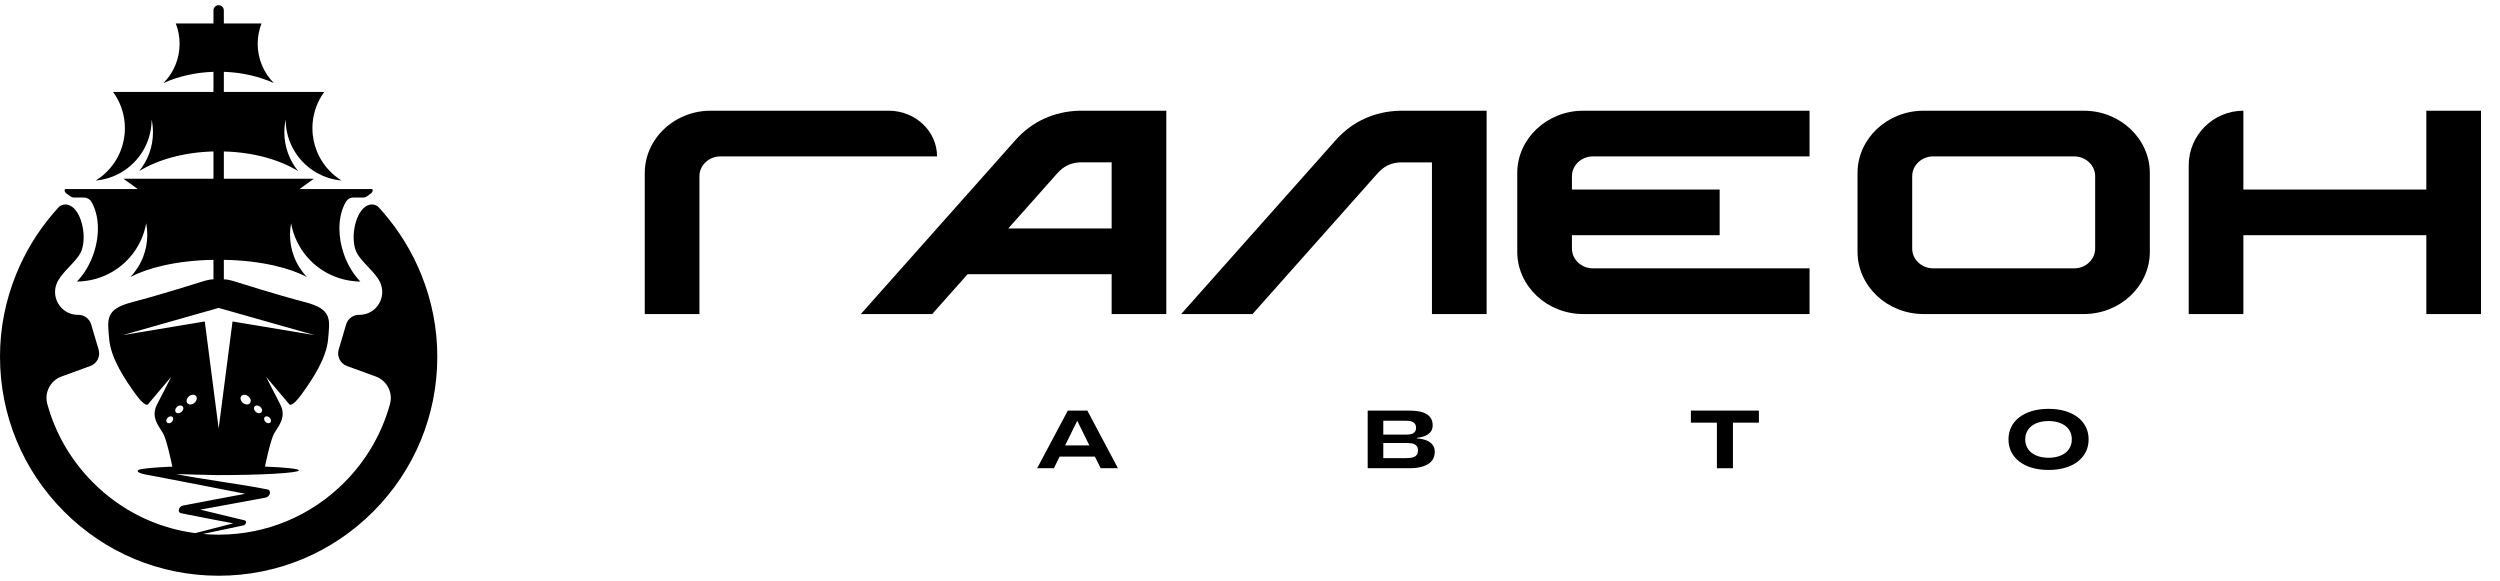
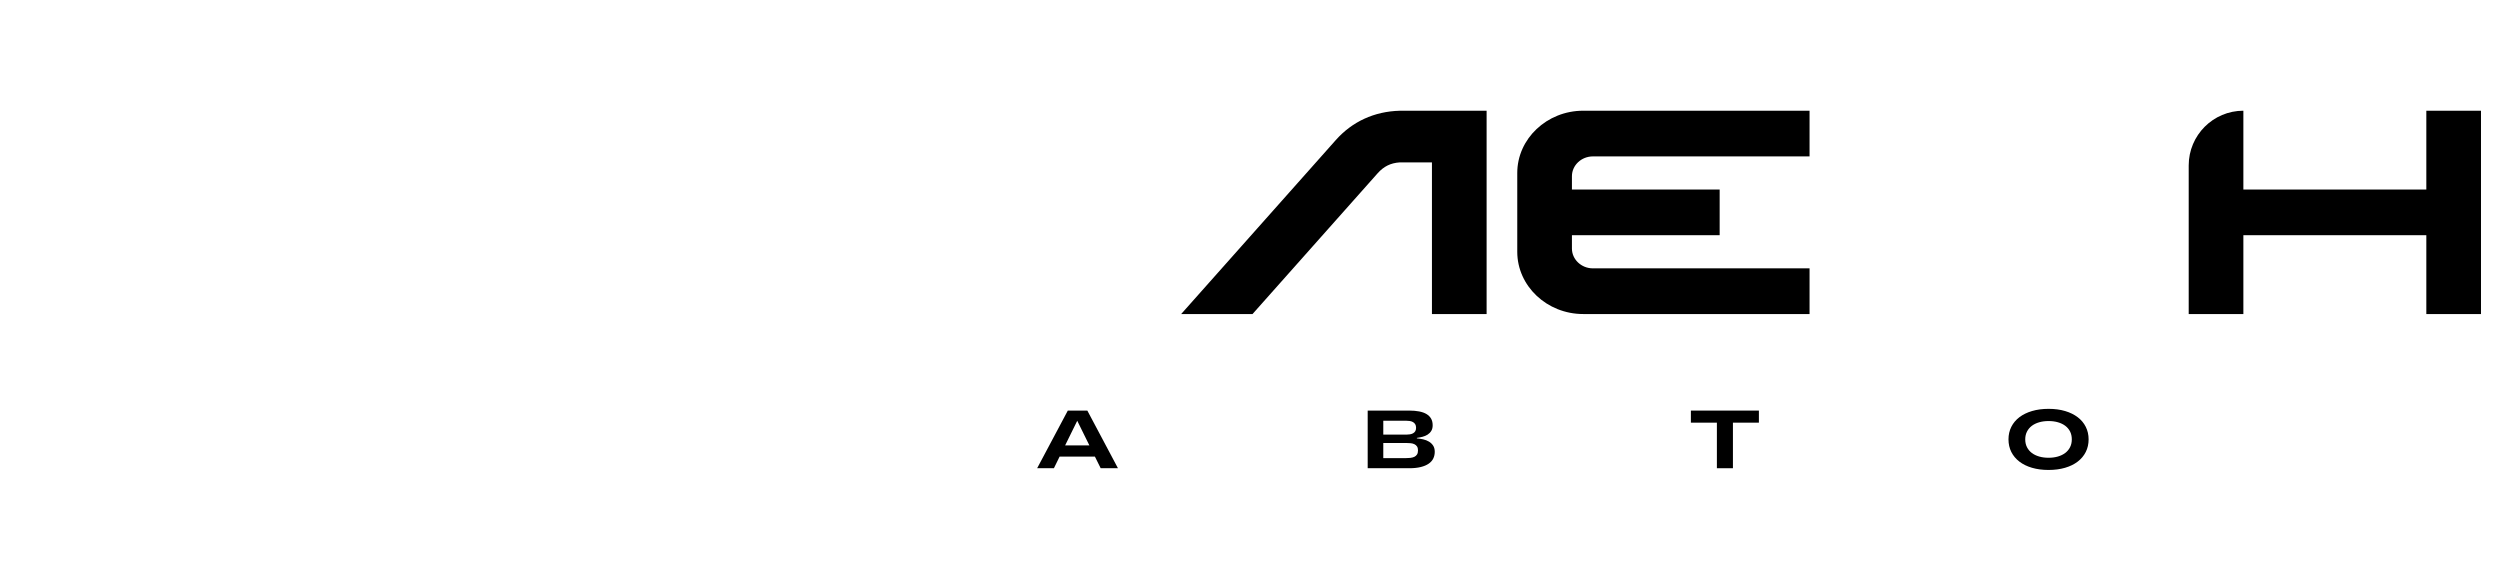
<svg xmlns="http://www.w3.org/2000/svg" width="241" height="56" viewBox="0 0 241 56" fill="none">
-   <path d="M16.099 40.733C15.988 40.622 16.016 40.413 16.162 40.265C16.309 40.119 16.518 40.09 16.63 40.202C16.74 40.313 16.712 40.523 16.566 40.669C16.419 40.816 16.21 40.845 16.099 40.733ZM17.49 39.715C17.306 39.867 17.064 39.875 16.949 39.736C16.835 39.595 16.89 39.36 17.074 39.209C17.258 39.057 17.5 39.048 17.615 39.188C17.73 39.328 17.673 39.564 17.49 39.715ZM18.738 38.84C18.508 39.03 18.204 39.041 18.061 38.866C17.917 38.691 17.987 38.395 18.218 38.205C18.448 38.016 18.751 38.004 18.895 38.179C19.039 38.355 18.968 38.65 18.738 38.84ZM11.826 32.307L21.078 29.683L30.329 32.307L22.416 30.99L21.078 41.31L19.74 30.99L11.826 32.307ZM25.993 40.265C26.14 40.413 26.168 40.622 26.057 40.733C25.945 40.845 25.736 40.816 25.59 40.669C25.443 40.523 25.416 40.313 25.526 40.202C25.637 40.09 25.846 40.119 25.993 40.265ZM24.541 39.188C24.656 39.048 24.898 39.057 25.081 39.209C25.265 39.36 25.321 39.595 25.207 39.736C25.092 39.875 24.85 39.867 24.666 39.715C24.483 39.564 24.426 39.328 24.541 39.188ZM23.261 38.179C23.404 38.004 23.708 38.016 23.938 38.205C24.169 38.395 24.239 38.691 24.095 38.866C23.951 39.041 23.648 39.03 23.418 38.84C23.187 38.65 23.117 38.355 23.261 38.179ZM40.605 26.454C39.727 24.287 38.515 22.299 36.996 20.535C36.996 20.535 36.996 20.534 36.994 20.532C36.862 20.378 36.727 20.225 36.59 20.075C36.53 20.009 36.474 19.939 36.401 19.886C36.334 19.838 36.259 19.802 36.182 19.773C35.849 19.644 35.503 19.727 35.217 19.927C34.682 20.302 34.314 21.126 34.165 22.008C34.095 22.418 34.074 22.84 34.105 23.236C34.137 23.657 34.229 24.047 34.388 24.358C34.852 25.271 36.074 26.127 36.604 27.14C36.618 27.169 36.632 27.2 36.645 27.229C36.775 27.513 36.84 27.803 36.847 28.09L36.843 28.276V28.282C36.775 29.387 35.865 30.35 34.648 30.35H34.618C34.042 30.343 33.531 30.72 33.367 31.274L32.649 33.701C32.456 34.355 32.803 35.047 33.443 35.281L36.225 36.296C37.298 36.687 37.898 37.837 37.597 38.94C36.821 41.777 35.32 44.377 33.189 46.514C29.966 49.744 25.683 51.529 21.126 51.542L21.073 51.541L21.03 51.542C20.537 51.54 20.048 51.517 19.562 51.475C20.318 51.312 22.096 50.937 22.806 50.788L23.358 50.671L23.427 50.656C23.729 50.613 23.831 50.211 23.574 50.159L23.558 50.155L23.527 50.148L23.466 50.133C22.198 49.827 20.678 49.454 19.304 49.131C21.387 48.753 23.503 48.35 25.586 47.976C26.07 47.88 26.197 47.234 25.756 47.178C23.515 46.716 19.243 46.168 16.985 45.7C17.609 45.71 20.263 45.801 20.94 45.801C25.224 45.801 28.748 45.599 28.812 45.35C28.852 45.196 27.554 45.06 25.544 44.979C25.641 44.505 26.088 42.4 26.426 41.79C26.809 41.102 27.662 40.251 27.018 38.991C26.384 37.75 25.667 36.364 25.645 36.32L27.886 38.971C27.886 38.971 28.107 39.343 29.083 37.998C30.059 36.654 31.476 34.559 31.63 32.685C31.785 30.811 32.071 29.816 29.406 29.126C26.74 28.436 22.764 27.175 22.764 27.175C22.764 27.175 22.077 26.927 21.578 26.93V25.048C23.336 25.077 24.982 25.272 26.408 25.595C27.667 25.879 28.754 26.262 29.596 26.716C29.059 26.154 28.632 25.486 28.349 24.747C28.096 24.089 27.957 23.372 27.957 22.624C27.957 22.247 27.993 21.879 28.061 21.523C28.277 22.716 28.803 23.857 29.652 24.821C30.98 26.332 32.837 27.114 34.741 27.145C34.068 26.451 33.494 25.519 33.126 24.427C32.849 23.61 32.719 22.795 32.719 22.033C32.719 21.169 32.885 20.375 33.199 19.727C33.244 19.635 33.292 19.545 33.342 19.459C33.39 19.377 33.451 19.305 33.521 19.245C33.677 19.113 33.877 19.04 34.087 19.04H35.027C35.152 19.04 35.274 18.999 35.375 18.925L35.772 18.633C35.843 18.581 35.893 18.508 35.915 18.425C35.925 18.392 35.929 18.357 35.929 18.323C35.929 18.27 35.887 18.227 35.835 18.227H35.64H30.95H28.874L30.252 17.23H21.578V14.601C24.409 14.67 26.947 15.387 28.746 16.499C27.911 15.478 27.41 14.172 27.41 12.749C27.41 12.326 27.454 11.914 27.538 11.517C27.541 13.224 28.265 14.76 29.421 15.838C29.742 16.137 30.096 16.401 30.478 16.624C30.526 16.652 30.575 16.679 30.624 16.706C30.776 16.789 30.933 16.866 31.094 16.936C31.271 17.012 31.452 17.081 31.638 17.14C32.049 17.273 32.479 17.361 32.923 17.4C32.692 17.256 32.471 17.098 32.262 16.925C31.949 16.666 31.663 16.374 31.409 16.056C31.395 16.039 31.381 16.02 31.366 16.001C31.289 15.903 31.216 15.801 31.145 15.698C30.914 15.36 30.718 14.996 30.559 14.611C30.274 13.918 30.117 13.157 30.117 12.36C30.117 11.911 30.166 11.475 30.261 11.055C30.38 10.522 30.572 10.017 30.824 9.549C30.92 9.37 31.027 9.197 31.141 9.029L31.266 8.863H21.578V6.923C23.333 6.98 24.977 7.367 26.401 8.007C25.438 7.037 24.841 5.7 24.841 4.224C24.841 3.532 24.972 2.871 25.21 2.264H21.578V1.001C21.578 0.725 21.354 0.5 21.078 0.5C20.939 0.5 20.815 0.557 20.724 0.646C20.634 0.738 20.578 0.863 20.578 1.001V2.264H16.945C17.183 2.871 17.314 3.532 17.314 4.224C17.314 5.7 16.718 7.037 15.755 8.007C17.179 7.367 18.822 6.98 20.578 6.923V8.863H10.888L11.02 9.037C11.132 9.202 11.237 9.373 11.331 9.549C11.584 10.017 11.775 10.522 11.894 11.055C11.99 11.475 12.039 11.911 12.039 12.36C12.039 13.157 11.882 13.918 11.597 14.611C11.438 14.996 11.242 15.36 11.01 15.698C10.94 15.801 10.866 15.903 10.79 16.001C10.775 16.02 10.761 16.039 10.747 16.056C10.492 16.374 10.207 16.666 9.894 16.925C9.685 17.098 9.463 17.256 9.232 17.4C9.677 17.361 10.107 17.273 10.518 17.14C10.704 17.081 10.885 17.012 11.062 16.936C11.222 16.866 11.379 16.789 11.532 16.706C11.581 16.679 11.63 16.652 11.678 16.624C12.059 16.401 12.413 16.137 12.735 15.838C13.891 14.76 14.615 13.224 14.618 11.517C14.702 11.914 14.746 12.326 14.746 12.749C14.746 14.172 14.244 15.478 13.41 16.499C15.209 15.387 17.746 14.67 20.578 14.601V17.23H11.904L13.282 18.227H6.321C6.268 18.227 6.226 18.27 6.226 18.323C6.226 18.445 6.284 18.56 6.383 18.633L6.78 18.925C6.882 18.999 7.003 19.04 7.128 19.04H8.068C8.373 19.04 8.659 19.196 8.814 19.459C9.533 20.684 9.663 22.553 9.03 24.427C8.662 25.519 8.088 26.451 7.415 27.145C9.319 27.114 11.175 26.332 12.504 24.821C13.352 23.857 13.878 22.716 14.094 21.523C14.162 21.879 14.199 22.247 14.199 22.624C14.199 23.372 14.06 24.089 13.806 24.747C13.523 25.486 13.096 26.154 12.56 26.716C13.402 26.262 14.489 25.879 15.748 25.595C17.173 25.272 18.819 25.077 20.578 25.048V26.93C20.078 26.927 19.392 27.175 19.392 27.175C19.392 27.175 15.415 28.436 12.75 29.126C10.085 29.816 10.371 30.811 10.525 32.685C10.68 34.559 12.097 36.654 13.072 37.998C14.049 39.343 14.27 38.971 14.27 38.971L16.511 36.32C16.489 36.364 15.772 37.75 15.137 38.991C14.494 40.251 15.346 41.102 15.729 41.79C16.069 42.403 16.518 44.524 16.613 44.985C16.578 44.987 16.54 44.988 16.505 44.989C16.343 44.996 16.18 45.004 16.018 45.012C15.867 45.02 15.715 45.028 15.564 45.037C15.424 45.045 15.284 45.054 15.144 45.064C15.017 45.073 14.889 45.082 14.761 45.093C14.647 45.102 14.532 45.112 14.418 45.123C14.317 45.133 14.216 45.143 14.116 45.155C14.03 45.165 13.944 45.176 13.858 45.189C13.787 45.199 13.716 45.21 13.646 45.223C13.591 45.234 13.536 45.245 13.482 45.259C13.427 45.274 13.363 45.288 13.319 45.325C13.291 45.349 13.266 45.387 13.276 45.425C13.28 45.444 13.291 45.461 13.303 45.475C13.354 45.534 13.433 45.569 13.503 45.597C13.566 45.624 13.631 45.645 13.696 45.664C13.779 45.688 13.877 45.713 13.994 45.738C13.996 45.739 13.998 45.739 14.001 45.74C14.399 45.812 14.816 45.888 15.25 45.97C17.858 46.46 21.023 47.101 23.639 47.602C23.632 47.604 23.623 47.605 23.616 47.607C21.639 47.975 19.627 48.35 17.647 48.736C17.442 48.776 17.265 48.939 17.234 49.152C17.223 49.226 17.233 49.304 17.277 49.366C17.355 49.477 17.509 49.484 17.63 49.509C17.741 49.531 17.851 49.553 17.962 49.575C17.969 49.577 17.976 49.578 17.983 49.58C19.358 49.859 21.01 50.17 22.485 50.45C21.487 50.709 20.242 51.032 19.491 51.222L18.939 51.362L18.815 51.393C15.098 50.904 11.662 49.215 8.967 46.514C6.835 44.377 5.335 41.777 4.559 38.94C4.257 37.837 4.857 36.687 5.93 36.296L8.712 35.281C9.352 35.047 9.7 34.355 9.507 33.701L8.788 31.274C8.624 30.72 8.114 30.343 7.537 30.35H7.507C6.291 30.35 5.38 29.387 5.312 28.282V28.276C5.312 28.276 5.308 28.09 5.308 28.089C5.316 27.803 5.38 27.513 5.51 27.229C5.524 27.2 5.537 27.169 5.551 27.14C6.082 26.127 7.304 25.271 7.768 24.358C7.927 24.047 8.019 23.657 8.051 23.236C8.082 22.84 8.06 22.418 7.991 22.008C7.842 21.126 7.473 20.302 6.939 19.927C6.653 19.727 6.307 19.644 5.974 19.773C5.897 19.802 5.822 19.838 5.755 19.886C5.682 19.939 5.625 20.009 5.565 20.075C5.428 20.225 5.294 20.378 5.161 20.532C5.16 20.534 5.159 20.535 5.159 20.535C3.641 22.299 2.429 24.287 1.551 26.454C0.522 28.991 0 31.656 0 34.374C0 40.017 2.193 45.322 6.174 49.313C10.143 53.291 15.418 55.488 21.03 55.5H21.078H21.126C26.737 55.488 32.012 53.291 35.982 49.313C39.963 45.322 42.156 40.017 42.156 34.374C42.156 31.656 41.633 28.991 40.605 26.454Z" fill="#3B8775" style="fill:#3B8775;fill:color(display-p3 0.231 0.529 0.459);fill-opacity:1;" />
-   <path d="M85.668 10.673H68.482C67.485 10.673 66.509 10.902 65.623 11.332C65.419 11.431 65.22 11.541 65.028 11.661C63.241 12.773 62.155 14.651 62.155 16.674V30.273H67.426V16.983C67.426 15.935 68.334 15.077 69.444 15.077H90.332C90.332 12.645 88.244 10.673 85.668 10.673Z" fill="#3B8775" style="fill:#3B8775;fill:color(display-p3 0.231 0.529 0.459);fill-opacity:1;" />
-   <path d="M107.162 22.027H97.192L98.523 20.531L101.929 16.698C102.515 16.039 103.186 15.707 104.056 15.652H107.162V22.027ZM104.056 10.673C101.608 10.739 99.481 11.713 97.892 13.501L95.329 16.386L82.985 30.273H89.864L93.278 26.431H107.162V30.273H112.432V26.431V22.027V15.652V10.673H107.162H104.056Z" fill="#3B8775" style="fill:#3B8775;fill:color(display-p3 0.231 0.529 0.459);fill-opacity:1;" />
  <path d="M134.933 10.676C132.485 10.742 130.358 11.717 128.77 13.503L126.206 16.389L113.862 30.276H120.741L129.4 20.534L132.806 16.701C133.392 16.042 134.063 15.71 134.933 15.655H138.039V30.276H143.309V15.655V10.676H138.039H134.933Z" fill="#3B8775" style="fill:#3B8775;fill:color(display-p3 0.231 0.529 0.459);fill-opacity:1;" />
  <path d="M146.264 16.675V24.273C146.264 27.574 149.123 30.273 152.62 30.273H174.441V25.869H153.553C152.444 25.869 151.534 25.009 151.534 23.963V22.676H165.775V18.271H151.534V16.984C151.534 15.936 152.444 15.078 153.553 15.078H174.441V10.673H152.62C149.123 10.673 146.264 13.372 146.264 16.675Z" fill="#3B8775" style="fill:#3B8775;fill:color(display-p3 0.231 0.529 0.459);fill-opacity:1;" />
-   <path d="M201.974 23.963C201.974 25.009 201.063 25.869 199.955 25.869H186.356C185.247 25.869 184.336 25.009 184.336 23.963V16.984C184.336 15.936 185.247 15.077 186.356 15.077H199.955C201.063 15.077 201.974 15.936 201.974 16.984V23.963ZM200.887 10.673H185.423C181.925 10.673 179.066 13.372 179.066 16.674V24.272C179.066 27.573 181.925 30.273 185.423 30.273H200.887C204.384 30.273 207.244 27.573 207.244 24.272V16.674C207.244 13.372 204.384 10.673 200.887 10.673Z" fill="#3B8775" style="fill:#3B8775;fill:color(display-p3 0.231 0.529 0.459);fill-opacity:1;" />
  <path d="M233.898 10.673V18.27H216.261V10.673C213.351 10.673 210.991 13.035 210.991 15.949V30.273H216.261V22.676H233.898V30.273H239.168V10.673H233.898Z" fill="#3B8775" style="fill:#3B8775;fill:color(display-p3 0.231 0.529 0.459);fill-opacity:1;" />
  <path d="M102.678 42.937L103.846 40.562L105.017 42.937H102.678ZM102.937 39.58L99.981 45.137H101.597L102.144 44.019H105.551L106.106 45.137H107.771L104.819 39.58H102.937Z" fill="#3B8775" style="fill:#3B8775;fill:color(display-p3 0.231 0.529 0.459);fill-opacity:1;" />
  <path d="M136.601 43.811C136.537 43.911 136.451 43.986 136.342 44.039C136.232 44.09 136.103 44.124 135.953 44.141C135.804 44.158 135.641 44.166 135.466 44.166H133.349V42.704H135.573C135.718 42.704 135.858 42.711 135.992 42.725C136.127 42.739 136.246 42.771 136.35 42.822C136.454 42.872 136.537 42.945 136.601 43.039C136.664 43.134 136.695 43.26 136.695 43.417C136.695 43.58 136.664 43.712 136.601 43.811ZM133.349 40.557H135.54C135.658 40.557 135.775 40.566 135.891 40.583C136.008 40.599 136.112 40.633 136.204 40.684C136.296 40.734 136.37 40.804 136.426 40.893C136.482 40.983 136.51 41.098 136.51 41.24C136.51 41.38 136.482 41.493 136.426 41.578C136.37 41.664 136.297 41.73 136.208 41.776C136.119 41.823 136.019 41.855 135.91 41.871C135.8 41.888 135.692 41.897 135.585 41.897H133.349V40.557ZM137.751 42.572C137.587 42.473 137.402 42.401 137.197 42.354C136.991 42.308 136.788 42.277 136.588 42.261V42.211C136.769 42.188 136.95 42.152 137.131 42.106C137.312 42.059 137.475 41.99 137.62 41.898C137.765 41.806 137.883 41.687 137.973 41.541C138.064 41.395 138.109 41.213 138.109 40.996C138.109 40.748 138.059 40.534 137.957 40.356C137.855 40.177 137.708 40.031 137.515 39.915C137.322 39.8 137.085 39.715 136.804 39.661C136.523 39.607 136.205 39.58 135.848 39.58H131.845V45.137H135.853C136.285 45.137 136.657 45.098 136.966 45.02C137.276 44.943 137.531 44.834 137.731 44.694C137.931 44.555 138.078 44.388 138.171 44.193C138.264 43.999 138.31 43.786 138.31 43.553C138.31 43.313 138.258 43.114 138.154 42.956C138.05 42.798 137.916 42.67 137.751 42.572Z" fill="#3B8775" style="fill:#3B8775;fill:color(display-p3 0.231 0.529 0.459);fill-opacity:1;" />
  <path d="M163.001 40.744H165.508V45.137H167.054V40.744H169.557V39.58H163.001V40.744Z" fill="#3B8775" style="fill:#3B8775;fill:color(display-p3 0.231 0.529 0.459);fill-opacity:1;" />
  <path d="M199.553 43.111C199.441 43.331 199.285 43.516 199.087 43.666C198.888 43.816 198.652 43.931 198.378 44.01C198.104 44.089 197.805 44.128 197.482 44.128C197.156 44.128 196.855 44.089 196.58 44.01C196.304 43.931 196.067 43.816 195.868 43.666C195.67 43.516 195.514 43.331 195.402 43.111C195.289 42.891 195.233 42.639 195.233 42.354C195.233 42.075 195.289 41.825 195.402 41.605C195.514 41.386 195.67 41.201 195.868 41.05C196.067 40.901 196.304 40.786 196.58 40.707C196.855 40.628 197.156 40.589 197.482 40.589C197.811 40.589 198.112 40.628 198.386 40.707C198.66 40.786 198.897 40.901 199.095 41.05C199.294 41.201 199.448 41.385 199.558 41.603C199.667 41.822 199.722 42.072 199.722 42.354C199.722 42.639 199.666 42.891 199.553 43.111ZM200.291 40.22C199.956 39.964 199.551 39.765 199.077 39.624C198.603 39.483 198.072 39.413 197.486 39.413C196.897 39.413 196.364 39.483 195.887 39.624C195.41 39.765 195.004 39.964 194.668 40.22C194.333 40.476 194.074 40.785 193.891 41.148C193.709 41.51 193.618 41.912 193.618 42.354C193.618 42.802 193.709 43.207 193.891 43.569C194.074 43.931 194.333 44.241 194.668 44.498C195.004 44.756 195.409 44.955 195.885 45.094C196.36 45.234 196.891 45.304 197.477 45.304C198.064 45.304 198.596 45.234 199.072 45.094C199.549 44.955 199.956 44.756 200.291 44.498C200.627 44.241 200.886 43.931 201.068 43.569C201.25 43.207 201.342 42.802 201.342 42.354C201.342 41.912 201.25 41.51 201.068 41.148C200.886 40.785 200.627 40.476 200.291 40.22Z" fill="#3B8775" style="fill:#3B8775;fill:color(display-p3 0.231 0.529 0.459);fill-opacity:1;" />
</svg>